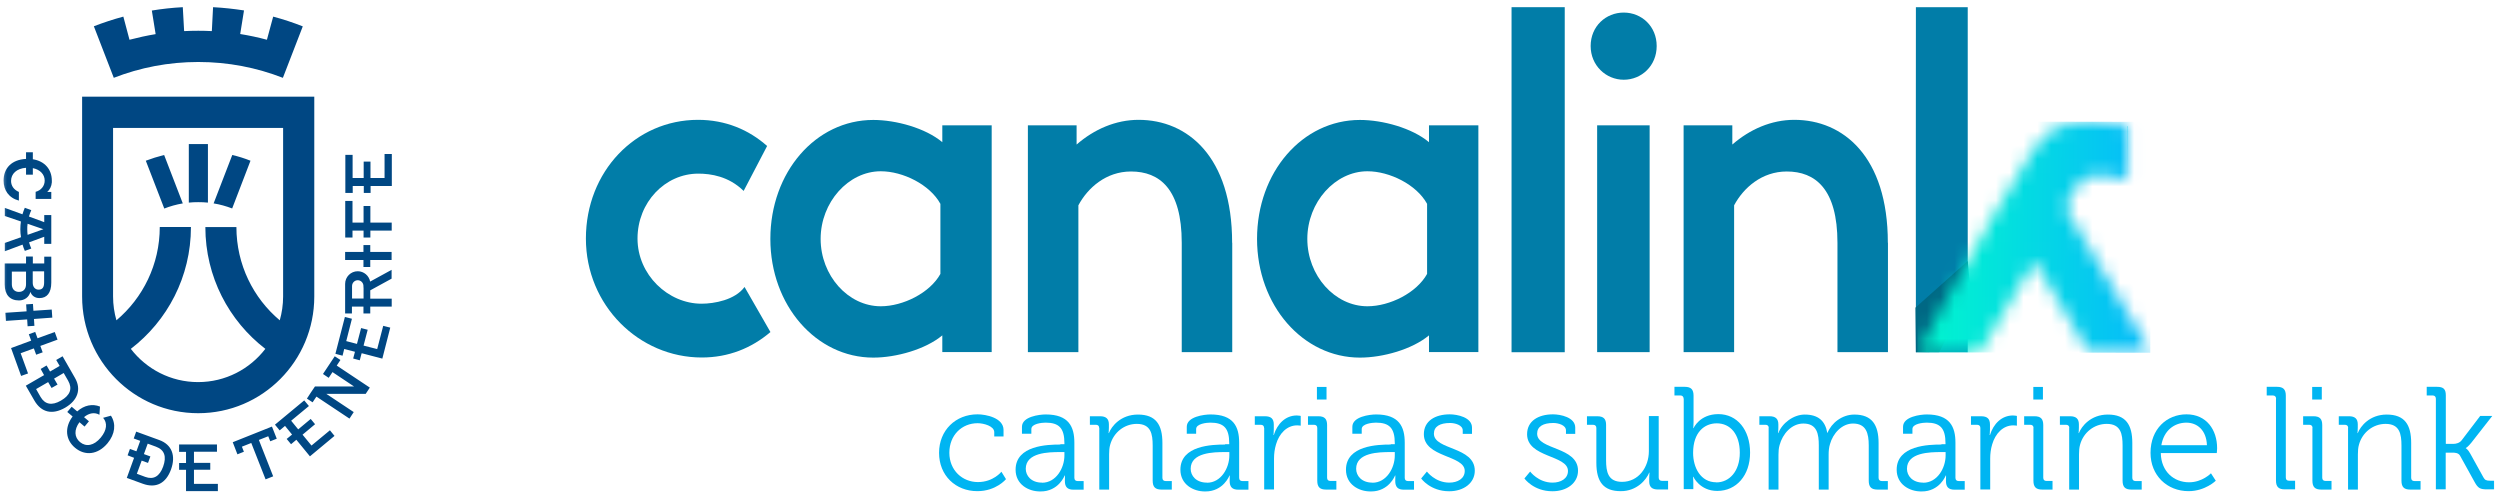
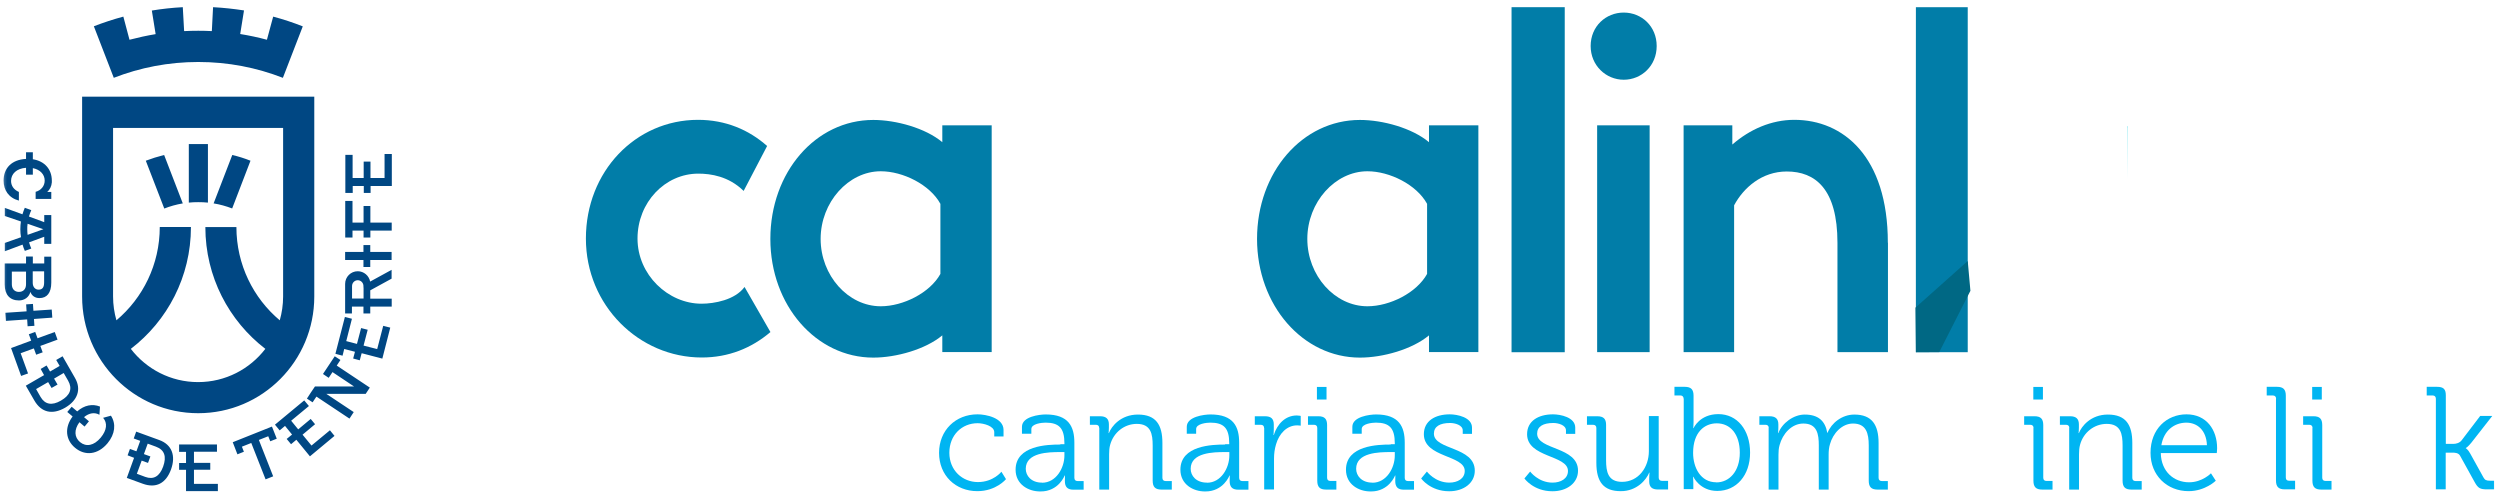
<svg xmlns="http://www.w3.org/2000/svg" width="181" height="36" viewBox="0 0 181 36" fill="none">
  <g clip-path="url(#clip0_2077_4112)">
    <mask id="mask0_2077_4112" style="mask-type:luminance" maskUnits="userSpaceOnUse" x="0" y="0" width="181" height="36">
-       <path d="M181 0H0V36H181V0Z" fill="white" />
+       <path d="M181 0H0V36H181Z" fill="white" />
    </mask>
    <g mask="url(#mask0_2077_4112)">
      <path fill-rule="evenodd" clip-rule="evenodd" d="M13.824 16.442C13.824 20.036 12.117 23.232 9.472 25.257C10.597 26.721 12.36 27.664 14.342 27.664C16.324 27.664 18.087 26.721 19.211 25.257C16.574 23.232 14.868 20.036 14.868 16.442H17.116C17.116 19.15 18.338 21.581 20.255 23.191C20.409 22.646 20.497 22.069 20.497 21.467V9.261H8.186V21.467C8.186 22.069 8.275 22.646 8.429 23.191C10.346 21.573 11.567 19.15 11.567 16.434H13.816L13.824 16.442ZM5.945 21.467V7.001H22.754V21.467C22.754 26.135 18.993 29.916 14.35 29.916C9.707 29.916 5.945 26.135 5.945 21.467ZM11.891 15.1C12.319 14.929 12.764 14.807 13.234 14.726L11.883 11.221C11.43 11.335 10.985 11.473 10.556 11.636L11.891 15.092V15.1ZM15.054 14.669C14.827 14.645 14.592 14.636 14.35 14.636C14.107 14.636 13.897 14.645 13.67 14.669V10.432H15.054V14.677V14.669ZM18.136 11.636C17.707 11.465 17.27 11.327 16.817 11.221L15.466 14.726C15.927 14.799 16.38 14.929 16.809 15.092L18.136 11.636ZM8.235 5.635C10.136 4.894 12.198 4.488 14.358 4.488C16.518 4.488 18.58 4.894 20.481 5.635L21.921 1.91C21.226 1.634 20.514 1.398 19.778 1.203L19.325 2.878C18.694 2.707 18.047 2.569 17.391 2.463L17.666 0.755C16.93 0.642 16.186 0.56 15.426 0.52L15.337 2.252C15.013 2.235 14.681 2.227 14.358 2.227C14.01 2.227 13.67 2.235 13.331 2.252L13.234 0.52C12.473 0.56 11.729 0.642 10.993 0.763L11.268 2.471C10.629 2.577 9.998 2.715 9.375 2.878L8.93 1.203C8.202 1.398 7.49 1.634 6.795 1.902L8.235 5.626V5.635ZM16.849 32.014L17.189 32.893L17.658 32.706L17.513 32.34L18.192 32.071L19.228 34.706L19.778 34.486L18.742 31.852L19.422 31.584L19.567 31.949L20.037 31.762L19.689 30.884L16.858 32.014H16.849ZM26.322 20.817V21.614H25.488V20.711C25.488 20.475 25.674 20.288 25.901 20.288C26.128 20.288 26.314 20.475 26.314 20.711V20.817H26.322ZM28.36 19.532L26.799 20.386C26.718 19.963 26.346 19.638 25.901 19.638C25.399 19.638 24.987 20.044 24.987 20.557V22.695H25.48V22.199H26.314V22.695H26.807V22.199H28.36V21.622H26.807V21.02L28.352 20.174V19.54L28.36 19.532ZM26.815 18.825H28.352V18.239H26.807V17.743H26.314V18.239H24.987V18.825H26.314V19.329H26.807V18.825H26.815ZM26.823 13.466H28.368V11.148H27.842V12.888H26.823V11.701H26.33V12.888H25.529V11.213H25.003V13.97H25.537V13.466H26.338V13.97H26.831V13.466H26.823ZM24.995 17.198H25.521V16.694H26.322V17.198H26.815V16.694H28.36V16.116H26.815V14.913H26.322V16.116H25.521V14.547H24.995V17.206V17.198ZM23.385 27.078L23.798 27.355L24.073 26.94L25.634 27.981H22.803L22.495 28.436L22.221 28.859L22.633 29.128L22.908 28.713L25.302 30.307L25.61 29.835L23.628 28.518H26.475L26.775 28.062L24.38 26.468L24.647 26.062L24.235 25.794L23.377 27.087L23.385 27.078ZM26.192 25.574L27.681 25.964L28.255 23.72L27.745 23.59L27.308 25.273L26.322 25.021L26.621 23.874L26.144 23.752L25.844 24.899L25.068 24.696L25.48 23.078L24.971 22.947L24.283 25.615L24.801 25.753L24.922 25.265L25.699 25.468L25.569 25.956L26.047 26.086L26.176 25.598L26.192 25.574ZM21.46 31.844L22.439 33.039L24.218 31.559L23.887 31.152L22.552 32.258L21.905 31.47L22.811 30.713L22.495 30.331L21.59 31.087L21.08 30.461L22.366 29.396L22.026 28.989L19.907 30.746L20.247 31.161L20.635 30.835L21.145 31.462L20.756 31.779L21.072 32.161L21.46 31.835V31.844ZM13.468 34.007V35.56H15.774V35.031H14.043V34.007H15.223V33.511H14.043V32.706H15.709V32.177H12.967V32.714H13.468V33.519H12.967V34.015H13.468V34.007ZM10.718 33.511L10.888 33.047L10.419 32.876L10.694 32.12L11.292 32.34C11.907 32.567 12.077 33.047 11.81 33.787C11.551 34.495 11.114 34.747 10.516 34.527L9.909 34.3L10.257 33.348L10.726 33.519L10.718 33.511ZM9.707 33.145L9.181 34.6L10.338 35.023C11.3 35.373 12.02 34.991 12.384 33.982C12.74 32.998 12.449 32.193 11.535 31.86L9.86 31.25L9.682 31.746L10.152 31.917L9.877 32.673L9.407 32.502L9.238 32.966L9.707 33.145ZM5.193 29.445L4.87 29.827L5.258 30.152C4.659 30.949 4.74 31.844 5.436 32.421C6.156 33.023 7.086 32.925 7.782 32.096C8.34 31.421 8.413 30.681 8.032 30.095L7.466 30.25C7.79 30.624 7.741 31.144 7.296 31.681C6.803 32.275 6.228 32.372 5.792 32.006C5.379 31.657 5.347 31.12 5.751 30.567L6.123 30.884L6.439 30.502L6.083 30.201C6.455 29.892 6.859 29.835 7.199 30.03L7.24 29.437C6.698 29.217 6.099 29.331 5.589 29.786L5.185 29.445H5.193ZM2.621 25.68L3.09 25.509L2.92 25.045L4.166 24.59L3.964 24.037L2.718 24.492L2.548 24.029L2.087 24.2L2.257 24.663L0.801 25.2L1.529 27.217L2.03 27.038L1.496 25.574L2.451 25.224L2.621 25.688V25.68ZM1.925 22.541L0.388 22.646L0.429 23.232L1.966 23.126L1.998 23.622L2.491 23.59L2.459 23.094L3.786 22.996L3.745 22.411L2.419 22.5L2.386 22.004L1.893 22.037L1.925 22.541ZM3.737 28.087L4.166 27.843L3.915 27.412L4.611 27.005L4.934 27.566C5.258 28.136 5.088 28.615 4.408 29.006C3.761 29.38 3.26 29.29 2.936 28.737L2.613 28.168L3.486 27.664L3.737 28.095V28.087ZM3.203 27.152L1.869 27.924L2.483 28.989C2.993 29.876 3.794 30.047 4.716 29.518C5.622 28.989 5.913 28.184 5.42 27.347L4.53 25.794L4.069 26.062L4.319 26.493L3.624 26.899L3.373 26.46L2.944 26.712L3.187 27.152H3.203ZM3.414 13.896H3.713V14.401H2.58V13.888C2.993 13.775 3.236 13.449 3.236 13.075C3.236 12.628 2.904 12.278 2.378 12.173V12.644H1.885V12.148C1.197 12.197 0.801 12.587 0.801 13.1C0.801 13.449 1.003 13.742 1.367 13.896V14.523C0.631 14.328 0.259 13.766 0.259 13.075C0.259 12.164 0.857 11.555 1.885 11.506V11.026H2.378V11.53C3.219 11.66 3.753 12.246 3.753 13.083V13.205C3.729 13.49 3.608 13.734 3.405 13.913M1.885 19.654V20.581C1.885 20.931 1.682 21.134 1.367 21.134C1.068 21.134 0.857 20.931 0.857 20.581V19.662H1.877L1.885 19.654ZM3.195 19.654V20.451C3.195 20.809 3.066 20.971 2.791 20.971C2.548 20.971 2.37 20.776 2.37 20.475V19.646H3.187L3.195 19.654ZM3.203 18.572V19.077H2.378V18.572H1.885V19.077H0.34V20.597C0.34 21.345 0.72 21.752 1.375 21.752C1.771 21.752 2.103 21.516 2.2 21.134C2.305 21.419 2.54 21.581 2.855 21.581C3.397 21.581 3.713 21.207 3.713 20.459V18.581H3.203V18.572ZM1.796 18.158C1.731 18.011 1.674 17.865 1.634 17.71L0.348 18.19V17.588L1.521 17.174C1.488 16.987 1.472 16.791 1.472 16.596C1.472 16.401 1.488 16.214 1.513 16.035L0.348 15.637V15.051L1.626 15.515C1.674 15.352 1.731 15.198 1.796 15.043L2.265 15.214C2.2 15.36 2.144 15.515 2.095 15.677L3.203 16.084V15.572H3.713V17.654H3.203V17.141L2.103 17.548C2.152 17.702 2.2 17.849 2.265 17.995L1.796 18.166V18.158ZM1.99 16.198L3.138 16.596L1.998 17.003C1.982 16.873 1.974 16.735 1.974 16.596C1.974 16.458 1.974 16.336 1.998 16.206" fill="#004783" />
      <path d="M55.774 24.045C54.407 25.208 52.74 25.883 50.807 25.883C46.269 25.883 42.419 22.118 42.419 17.271C42.419 12.425 46.002 8.676 50.54 8.676C52.522 8.676 54.213 9.391 55.539 10.57L53.84 13.823C52.757 12.758 51.454 12.571 50.556 12.571C48.154 12.571 46.156 14.645 46.156 17.271C46.156 19.898 48.372 21.988 50.791 21.988C51.705 21.988 53.218 21.719 53.905 20.776L55.782 24.045H55.774Z" fill="#017DA8" />
      <path d="M68.085 19.832V14.758C67.325 13.368 65.376 12.4 63.766 12.4C61.428 12.4 59.414 14.636 59.414 17.295C59.414 19.954 61.404 22.174 63.766 22.174C65.384 22.174 67.325 21.207 68.085 19.832ZM68.223 9.074H71.798V25.492H68.223V24.281C67.001 25.297 64.882 25.891 63.224 25.891C59.098 25.891 55.774 22.117 55.774 17.295C55.774 12.473 59.05 8.684 63.224 8.684C64.866 8.684 67.001 9.269 68.223 10.294V9.082V9.074Z" fill="#017DA8" />
      <path d="M103.321 19.832V14.758C102.561 13.368 100.611 12.4 99.001 12.4C96.664 12.4 94.65 14.636 94.65 17.295C94.65 19.954 96.639 22.174 99.001 22.174C100.619 22.174 102.561 21.207 103.321 19.832ZM103.459 9.074H107.034V25.492H103.459V24.281C102.237 25.297 100.118 25.891 98.46 25.891C94.334 25.891 91.01 22.117 91.01 17.295C91.01 12.473 94.286 8.684 98.46 8.684C100.11 8.684 102.237 9.269 103.459 10.294V9.082V9.074Z" fill="#017DA8" />
-       <path d="M89.214 17.58V25.493H85.558V17.58C85.558 13.669 83.948 12.416 81.885 12.416C80.081 12.416 78.755 13.596 78.075 14.864V25.493H74.419V9.074H77.946V10.465C79.216 9.359 80.777 8.676 82.435 8.676C85.962 8.676 89.206 11.319 89.206 17.572L89.214 17.58Z" fill="#017DA8" />
      <path d="M136.688 17.58V25.493H133.032V17.58C133.032 13.669 131.422 12.416 129.36 12.416C127.556 12.416 126.229 13.596 125.55 14.864V25.493H121.893V9.074H125.42V10.465C126.69 9.359 128.251 8.676 129.91 8.676C133.436 8.676 136.68 11.319 136.68 17.572L136.688 17.58Z" fill="#017DA8" />
    </g>
    <path d="M113.287 0.52H109.436V25.501H113.287V0.52Z" fill="#017DA8" />
    <mask id="mask1_2077_4112" style="mask-type:luminance" maskUnits="userSpaceOnUse" x="0" y="0" width="181" height="36">
      <path d="M181 0H0V36H181V0Z" fill="white" />
    </mask>
    <g mask="url(#mask1_2077_4112)">
      <path d="M119.434 25.493H115.633V9.075H119.434V25.493ZM115.163 3.333C115.163 1.902 116.264 0.91 117.558 0.91C118.852 0.91 119.944 1.902 119.944 3.333C119.944 4.765 118.844 5.773 117.558 5.773C116.272 5.773 115.163 4.74 115.163 3.333Z" fill="#017DA8" />
      <path d="M142.464 0.52V25.501H138.711C138.694 17.727 138.711 8.294 138.711 0.52H142.472H142.464Z" fill="#017DA8" />
    </g>
    <path d="M142.464 18.898L138.678 22.273L138.711 25.502L140.401 25.493L142.658 21.053L142.464 18.898Z" fill="#006884" />
    <mask id="mask2_2077_4112" style="mask-type:luminance" maskUnits="userSpaceOnUse" x="0" y="0" width="181" height="36">
      <path d="M181 0H0V36H181V0Z" fill="white" />
    </mask>
    <g mask="url(#mask2_2077_4112)">
      <path d="M153.991 9.164C153.991 9.164 154.024 9.164 154.041 9.164L154.024 13.051V9.221L153.991 9.172V9.164Z" fill="#01CDDF" />
    </g>
    <mask id="mask3_2077_4112" style="mask-type:luminance" maskUnits="userSpaceOnUse" x="138" y="8" width="18" height="18">
      <path d="M147.908 9.977C147.528 10.376 147.228 10.864 146.929 11.319C146.015 12.71 145.166 14.165 144.324 15.621C143.135 17.678 141.979 19.752 140.846 21.834C140.523 22.427 140.175 23.062 139.859 23.631C139.544 24.216 139.228 24.802 138.921 25.395C138.905 25.428 138.864 25.46 138.872 25.501H143.346C143.451 25.379 143.516 25.216 143.604 25.078C143.669 24.973 143.758 24.851 143.815 24.745C143.977 24.485 144.114 24.216 144.268 23.956C144.769 23.11 145.271 22.273 145.78 21.419C146.25 20.622 146.719 19.817 147.204 19.028C147.236 18.979 147.253 18.914 147.301 18.882C147.374 19.004 147.439 19.134 147.511 19.256C148.134 20.305 148.781 21.37 149.388 22.403C149.962 23.363 150.521 24.379 151.103 25.306C151.143 25.363 151.176 25.42 151.2 25.485H155.698C155.698 25.485 155.689 25.436 155.673 25.412C155.649 25.363 155.617 25.314 155.592 25.282C155.034 24.314 154.436 23.338 153.886 22.387C153.764 22.175 153.643 21.98 153.522 21.777C153.141 21.151 152.786 20.541 152.413 19.915C151.993 19.199 151.548 18.475 151.16 17.776C151.16 17.768 151.135 17.768 151.135 17.76C151.127 17.743 151.135 17.711 151.135 17.703C151.135 17.703 151.095 17.703 151.087 17.686C151.079 17.678 151.087 17.646 151.071 17.63C150.925 17.361 150.755 17.109 150.601 16.849C150.27 16.288 149.946 15.694 149.607 15.157C149.59 15.133 149.55 15.076 149.55 15.06C149.615 14.865 149.687 14.669 149.768 14.482C149.914 14.157 150.108 13.807 150.318 13.515C150.472 13.311 150.731 13.002 150.957 12.889C151.702 12.539 152.923 12.758 153.7 12.945C153.805 12.97 153.918 13.011 154.023 13.035V9.205L153.991 9.156C153.845 9.14 153.667 9.075 153.514 9.042C152.875 8.912 152.13 8.814 151.378 8.814C150.076 8.814 148.749 9.099 147.916 9.977" fill="white" />
    </mask>
    <g mask="url(#mask3_2077_4112)">
-       <path d="M138.85 8.791L138.816 25.51L155.681 25.54L155.715 8.821L138.85 8.791Z" fill="url(#paint0_linear_2077_4112)" />
-     </g>
+       </g>
    <mask id="mask4_2077_4112" style="mask-type:luminance" maskUnits="userSpaceOnUse" x="0" y="0" width="181" height="36">
      <path d="M181 0H0V36H181V0Z" fill="white" />
    </mask>
    <g mask="url(#mask4_2077_4112)">
      <path d="M70.779 29.998C71.378 29.998 72.656 30.25 72.656 31.128V31.6H71.984V31.291C71.984 30.844 71.216 30.64 70.779 30.64C69.647 30.64 68.733 31.494 68.733 32.779C68.733 34.064 69.687 34.902 70.803 34.902C71.919 34.902 72.502 34.154 72.502 34.154L72.834 34.69C72.834 34.69 72.122 35.56 70.763 35.56C69.186 35.56 67.988 34.43 67.988 32.787C67.988 31.145 69.194 29.998 70.771 29.998H70.779Z" fill="#00B5F2" />
      <path d="M75.446 34.95C76.457 34.95 77.064 33.893 77.064 32.974V32.73H76.757C75.924 32.73 74.265 32.754 74.265 33.942C74.265 34.438 74.654 34.942 75.438 34.942M76.773 32.161H77.064V32.096C77.064 30.99 76.668 30.599 75.697 30.599C75.438 30.599 74.67 30.673 74.67 31.063V31.404H73.99V30.9C73.99 30.16 75.252 30.006 75.713 30.006C77.38 30.006 77.784 30.9 77.784 32.047V34.592C77.784 34.755 77.873 34.828 78.019 34.828H78.456V35.454H77.728C77.275 35.454 77.097 35.251 77.097 34.82C77.097 34.584 77.105 34.43 77.105 34.43H77.08C77.08 34.43 76.652 35.584 75.325 35.584C74.443 35.584 73.529 35.064 73.529 34.007C73.529 32.242 75.851 32.185 76.765 32.185L76.773 32.161Z" fill="#00B5F2" />
      <path d="M79.58 30.981C79.58 30.835 79.491 30.754 79.345 30.754H78.908V30.136H79.644C80.081 30.136 80.284 30.323 80.284 30.729V30.973C80.284 31.185 80.259 31.355 80.259 31.355H80.284C80.47 30.867 81.141 30.014 82.387 30.014C83.697 30.014 84.158 30.762 84.158 32.071V34.592C84.158 34.746 84.239 34.828 84.393 34.828H84.838V35.446H84.094C83.641 35.446 83.454 35.259 83.454 34.803V32.258C83.454 31.421 83.325 30.689 82.306 30.689C81.4 30.689 80.631 31.307 80.381 32.185C80.316 32.404 80.3 32.648 80.3 32.901V35.446H79.588V30.989L79.58 30.981Z" fill="#00B5F2" />
      <path d="M87.386 34.95C88.397 34.95 89.004 33.893 89.004 32.974V32.73H88.696C87.863 32.73 86.205 32.754 86.205 33.942C86.205 34.438 86.593 34.942 87.378 34.942L87.386 34.95ZM88.704 32.161H88.996V32.096C88.996 30.99 88.599 30.599 87.628 30.599C87.37 30.599 86.601 30.673 86.601 31.063V31.404H85.922V30.9C85.922 30.16 87.183 30.006 87.645 30.006C89.311 30.006 89.715 30.9 89.715 32.047V34.592C89.715 34.755 89.804 34.828 89.95 34.828H90.387V35.454H89.659C89.206 35.454 89.028 35.251 89.028 34.82C89.028 34.584 89.036 34.43 89.036 34.43H89.012C89.012 34.43 88.583 35.584 87.256 35.584C86.375 35.584 85.461 35.064 85.461 34.007C85.461 32.242 87.782 32.185 88.696 32.185L88.704 32.161Z" fill="#00B5F2" />
      <path d="M91.519 30.983C91.519 30.836 91.43 30.755 91.285 30.755H90.848V30.137H91.584C92.021 30.137 92.223 30.316 92.223 30.739V31.097C92.223 31.316 92.199 31.495 92.199 31.495H92.223C92.474 30.69 93.064 30.08 93.889 30.08C94.035 30.08 94.172 30.113 94.172 30.113V30.82C94.172 30.82 94.043 30.796 93.914 30.796C93.169 30.796 92.611 31.389 92.385 32.17C92.28 32.511 92.239 32.869 92.239 33.203V35.439H91.527V30.983H91.519Z" fill="#00B5F2" />
      <path d="M95.345 28.014H96.041V28.924H95.345V28.014ZM95.37 30.982C95.37 30.835 95.281 30.754 95.135 30.754H94.698V30.136H95.442C95.895 30.136 96.082 30.323 96.082 30.779V34.584C96.082 34.739 96.162 34.82 96.316 34.82H96.753V35.446H96.009C95.556 35.446 95.37 35.259 95.37 34.804V30.998V30.982Z" fill="#00B5F2" />
      <path d="M99.366 34.95C100.377 34.95 100.983 33.893 100.983 32.974V32.73H100.676C99.843 32.73 98.185 32.754 98.185 33.942C98.185 34.438 98.573 34.942 99.358 34.942M100.692 32.161H100.983V32.096C100.983 30.99 100.587 30.599 99.616 30.599C99.358 30.599 98.589 30.673 98.589 31.063V31.404H97.91V30.9C97.91 30.16 99.171 30.006 99.632 30.006C101.299 30.006 101.703 30.9 101.703 32.047V34.592C101.703 34.755 101.792 34.828 101.938 34.828H102.375V35.454H101.647C101.194 35.454 101.016 35.251 101.016 34.82C101.016 34.584 101.024 34.43 101.024 34.43H101C101 34.43 100.571 35.584 99.244 35.584C98.362 35.584 97.448 35.064 97.448 34.007C97.448 32.242 99.77 32.185 100.684 32.185L100.692 32.161Z" fill="#00B5F2" />
      <path d="M103.305 34.137C103.305 34.137 103.895 34.942 104.931 34.942C105.521 34.942 106.047 34.658 106.047 34.096C106.047 32.934 103.087 33.145 103.087 31.437C103.087 30.478 103.904 29.998 104.963 29.998C105.497 29.998 106.573 30.209 106.573 30.958V31.413H105.902V31.161C105.902 30.771 105.335 30.624 104.988 30.624C104.251 30.624 103.815 30.876 103.815 31.397C103.815 32.592 106.775 32.316 106.775 34.08C106.775 34.967 105.974 35.568 104.923 35.568C103.548 35.568 102.892 34.641 102.892 34.641L103.305 34.145V34.137Z" fill="#00B5F2" />
      <path d="M110.779 34.137C110.779 34.137 111.37 34.942 112.405 34.942C112.996 34.942 113.521 34.658 113.521 34.096C113.521 32.934 110.561 33.145 110.561 31.437C110.561 30.478 111.378 29.998 112.437 29.998C112.971 29.998 114.047 30.209 114.047 30.958V31.413H113.376V31.161C113.376 30.771 112.81 30.624 112.462 30.624C111.726 30.624 111.289 30.876 111.289 31.397C111.289 32.592 114.249 32.316 114.249 34.08C114.249 34.967 113.449 35.568 112.397 35.568C111.022 35.568 110.367 34.641 110.367 34.641L110.779 34.145V34.137Z" fill="#00B5F2" />
      <path d="M115.576 30.983C115.576 30.837 115.487 30.755 115.341 30.755H114.896V30.137H115.641C116.094 30.137 116.28 30.324 116.28 30.755V33.317C116.28 34.154 116.417 34.886 117.436 34.886C118.634 34.886 119.378 33.821 119.378 32.666V30.121H120.09V34.577C120.09 34.732 120.179 34.813 120.324 34.813H120.769V35.439H120.041C119.596 35.439 119.402 35.252 119.402 34.846V34.602C119.402 34.39 119.426 34.22 119.426 34.22H119.402C119.192 34.74 118.504 35.561 117.347 35.561C116.094 35.561 115.576 34.886 115.576 33.504V30.983Z" fill="#00B5F2" />
      <path d="M124.264 34.926C125.194 34.926 125.962 34.137 125.962 32.779C125.962 31.421 125.267 30.649 124.296 30.649C123.414 30.649 122.581 31.283 122.581 32.787C122.581 33.853 123.123 34.918 124.256 34.918M121.894 28.868C121.894 28.721 121.805 28.632 121.667 28.632H121.23V28.006H121.974C122.427 28.006 122.613 28.193 122.613 28.648V30.567C122.613 30.811 122.589 30.998 122.589 30.998H122.613C122.613 30.998 123.05 29.982 124.409 29.982C125.768 29.982 126.706 31.12 126.706 32.771C126.706 34.422 125.712 35.544 124.328 35.544C123.066 35.544 122.597 34.52 122.597 34.52H122.573C122.573 34.52 122.597 34.698 122.597 34.95V35.414H121.902V28.852L121.894 28.868Z" fill="#00B5F2" />
      <path d="M128.057 30.981C128.057 30.835 127.968 30.754 127.823 30.754H127.378V30.136H128.114C128.551 30.136 128.753 30.323 128.753 30.729V30.973C128.753 31.185 128.729 31.355 128.729 31.355H128.753C129.02 30.64 129.845 30.014 130.662 30.014C131.641 30.014 132.142 30.469 132.296 31.339H132.312C132.595 30.624 133.364 30.014 134.254 30.014C135.532 30.014 136.009 30.762 136.009 32.071V34.592C136.009 34.746 136.098 34.828 136.243 34.828H136.68V35.446H135.936C135.483 35.446 135.297 35.259 135.297 34.803V32.25C135.297 31.38 135.119 30.664 134.157 30.664C133.356 30.664 132.701 31.38 132.49 32.16C132.417 32.388 132.393 32.648 132.393 32.933V35.446H131.681V32.25C131.681 31.445 131.568 30.664 130.565 30.664C129.708 30.664 129.06 31.412 128.842 32.226C128.777 32.445 128.761 32.689 128.761 32.933V35.446H128.049V30.989L128.057 30.981Z" fill="#00B5F2" />
-       <path d="M139.245 34.95C140.256 34.95 140.862 33.893 140.862 32.974V32.73H140.555C139.722 32.73 138.064 32.754 138.064 33.942C138.064 34.438 138.452 34.942 139.236 34.942M140.563 32.161H140.854V32.096C140.854 30.99 140.458 30.599 139.487 30.599C139.228 30.599 138.46 30.673 138.46 31.063V31.404H137.78V30.9C137.78 30.16 139.042 30.006 139.503 30.006C141.17 30.006 141.574 30.9 141.574 32.047V34.592C141.574 34.755 141.663 34.828 141.809 34.828H142.246V35.454H141.518C141.065 35.454 140.887 35.251 140.887 34.82C140.887 34.584 140.895 34.43 140.895 34.43H140.87C140.87 34.43 140.442 35.584 139.115 35.584C138.233 35.584 137.319 35.064 137.319 34.007C137.319 32.242 139.641 32.185 140.555 32.185L140.563 32.161Z" fill="#00B5F2" />
-       <path d="M143.378 30.983C143.378 30.836 143.289 30.755 143.143 30.755H142.698V30.137H143.435C143.871 30.137 144.074 30.316 144.074 30.739V31.097C144.074 31.316 144.049 31.495 144.049 31.495H144.074C144.324 30.69 144.915 30.08 145.74 30.08C145.886 30.08 146.023 30.113 146.023 30.113V30.82C146.023 30.82 145.894 30.796 145.764 30.796C145.02 30.796 144.462 31.389 144.235 32.17C144.13 32.511 144.09 32.869 144.09 33.203V35.439H143.378V30.983Z" fill="#00B5F2" />
      <path d="M147.212 28.014H147.908V28.924H147.212V28.014ZM147.228 30.982C147.228 30.835 147.139 30.754 146.994 30.754H146.549V30.136H147.293C147.746 30.136 147.932 30.323 147.932 30.779V34.584C147.932 34.739 148.013 34.82 148.159 34.82H148.603V35.446H147.859C147.406 35.446 147.22 35.259 147.22 34.804V30.998L147.228 30.982Z" fill="#00B5F2" />
      <path d="M149.817 30.981C149.817 30.835 149.728 30.754 149.582 30.754H149.137V30.136H149.873C150.31 30.136 150.512 30.323 150.512 30.729V30.973C150.512 31.185 150.488 31.355 150.488 31.355H150.512C150.699 30.867 151.37 30.014 152.608 30.014C153.918 30.014 154.379 30.762 154.379 32.071V34.592C154.379 34.746 154.46 34.828 154.614 34.828H155.059V35.446H154.314C153.861 35.446 153.675 35.259 153.675 34.803V32.258C153.675 31.421 153.546 30.689 152.527 30.689C151.621 30.689 150.844 31.307 150.601 32.185C150.537 32.404 150.521 32.648 150.521 32.901V35.446H149.809V30.989L149.817 30.981Z" fill="#00B5F2" />
      <path d="M159.782 32.234C159.742 31.137 159.071 30.6 158.294 30.6C157.42 30.6 156.66 31.169 156.482 32.234H159.791H159.782ZM158.302 29.998C159.758 29.998 160.519 31.128 160.519 32.446C160.519 32.576 160.494 32.804 160.494 32.804H156.442C156.466 34.145 157.396 34.918 158.488 34.918C159.451 34.918 160.074 34.267 160.074 34.267L160.422 34.804C160.422 34.804 159.653 35.56 158.456 35.56C156.895 35.56 155.698 34.422 155.698 32.787C155.698 31.047 156.887 29.998 158.302 29.998Z" fill="#00B5F2" />
      <path d="M164.79 28.868C164.79 28.721 164.701 28.632 164.555 28.632H164.11V28.006H164.854C165.307 28.006 165.493 28.193 165.493 28.648V34.568C165.493 34.731 165.574 34.804 165.728 34.804H166.165V35.43H165.421C164.968 35.43 164.781 35.243 164.781 34.788V28.868H164.79Z" fill="#00B5F2" />
      <path d="M167.402 28.014H168.098V28.924H167.402V28.014ZM167.427 30.982C167.427 30.835 167.338 30.754 167.192 30.754H166.747V30.136H167.491C167.944 30.136 168.13 30.323 168.13 30.779V34.584C168.13 34.739 168.211 34.82 168.365 34.82H168.802V35.446H168.058C167.605 35.446 167.419 35.259 167.419 34.804V30.998L167.427 30.982Z" fill="#00B5F2" />
-       <path d="M170.007 30.981C170.007 30.835 169.918 30.754 169.773 30.754H169.328V30.136H170.064C170.501 30.136 170.703 30.323 170.703 30.729V30.973C170.703 31.185 170.679 31.355 170.679 31.355H170.703C170.889 30.867 171.56 30.014 172.798 30.014C174.108 30.014 174.569 30.762 174.569 32.071V34.592C174.569 34.746 174.65 34.828 174.804 34.828H175.249V35.446H174.505C174.052 35.446 173.866 35.259 173.866 34.803V32.258C173.866 31.421 173.736 30.689 172.717 30.689C171.811 30.689 171.034 31.307 170.792 32.185C170.727 32.404 170.711 32.648 170.711 32.901V35.446H169.999V30.989L170.007 30.981Z" fill="#00B5F2" />
      <path d="M176.357 28.868C176.357 28.721 176.268 28.632 176.13 28.632H175.694V28.006H176.438C176.891 28.006 177.077 28.16 177.077 28.616V32.137H177.619C177.821 32.137 178.072 32.072 178.217 31.885L179.568 30.112H180.442L178.921 32.056C178.654 32.381 178.525 32.438 178.525 32.438V32.454C178.525 32.454 178.678 32.527 178.848 32.844L179.803 34.568C179.9 34.747 179.997 34.804 180.288 34.804H180.571V35.43H180.078C179.552 35.43 179.406 35.341 179.164 34.902L178.112 32.999C177.999 32.787 177.748 32.771 177.554 32.771H177.069V35.43H176.357V28.868Z" fill="#00B5F2" />
    </g>
  </g>
  <defs>
    <linearGradient id="paint0_linear_2077_4112" x1="137.584" y1="17.658" x2="154.313" y2="17.692" gradientUnits="userSpaceOnUse">
      <stop stop-color="#00FCC9" />
      <stop offset="1" stop-color="#06BFF7" />
    </linearGradient>
    <clipPath id="clip0_2077_4112">
      <rect width="181" height="36" fill="white" />
    </clipPath>
  </defs>
</svg>